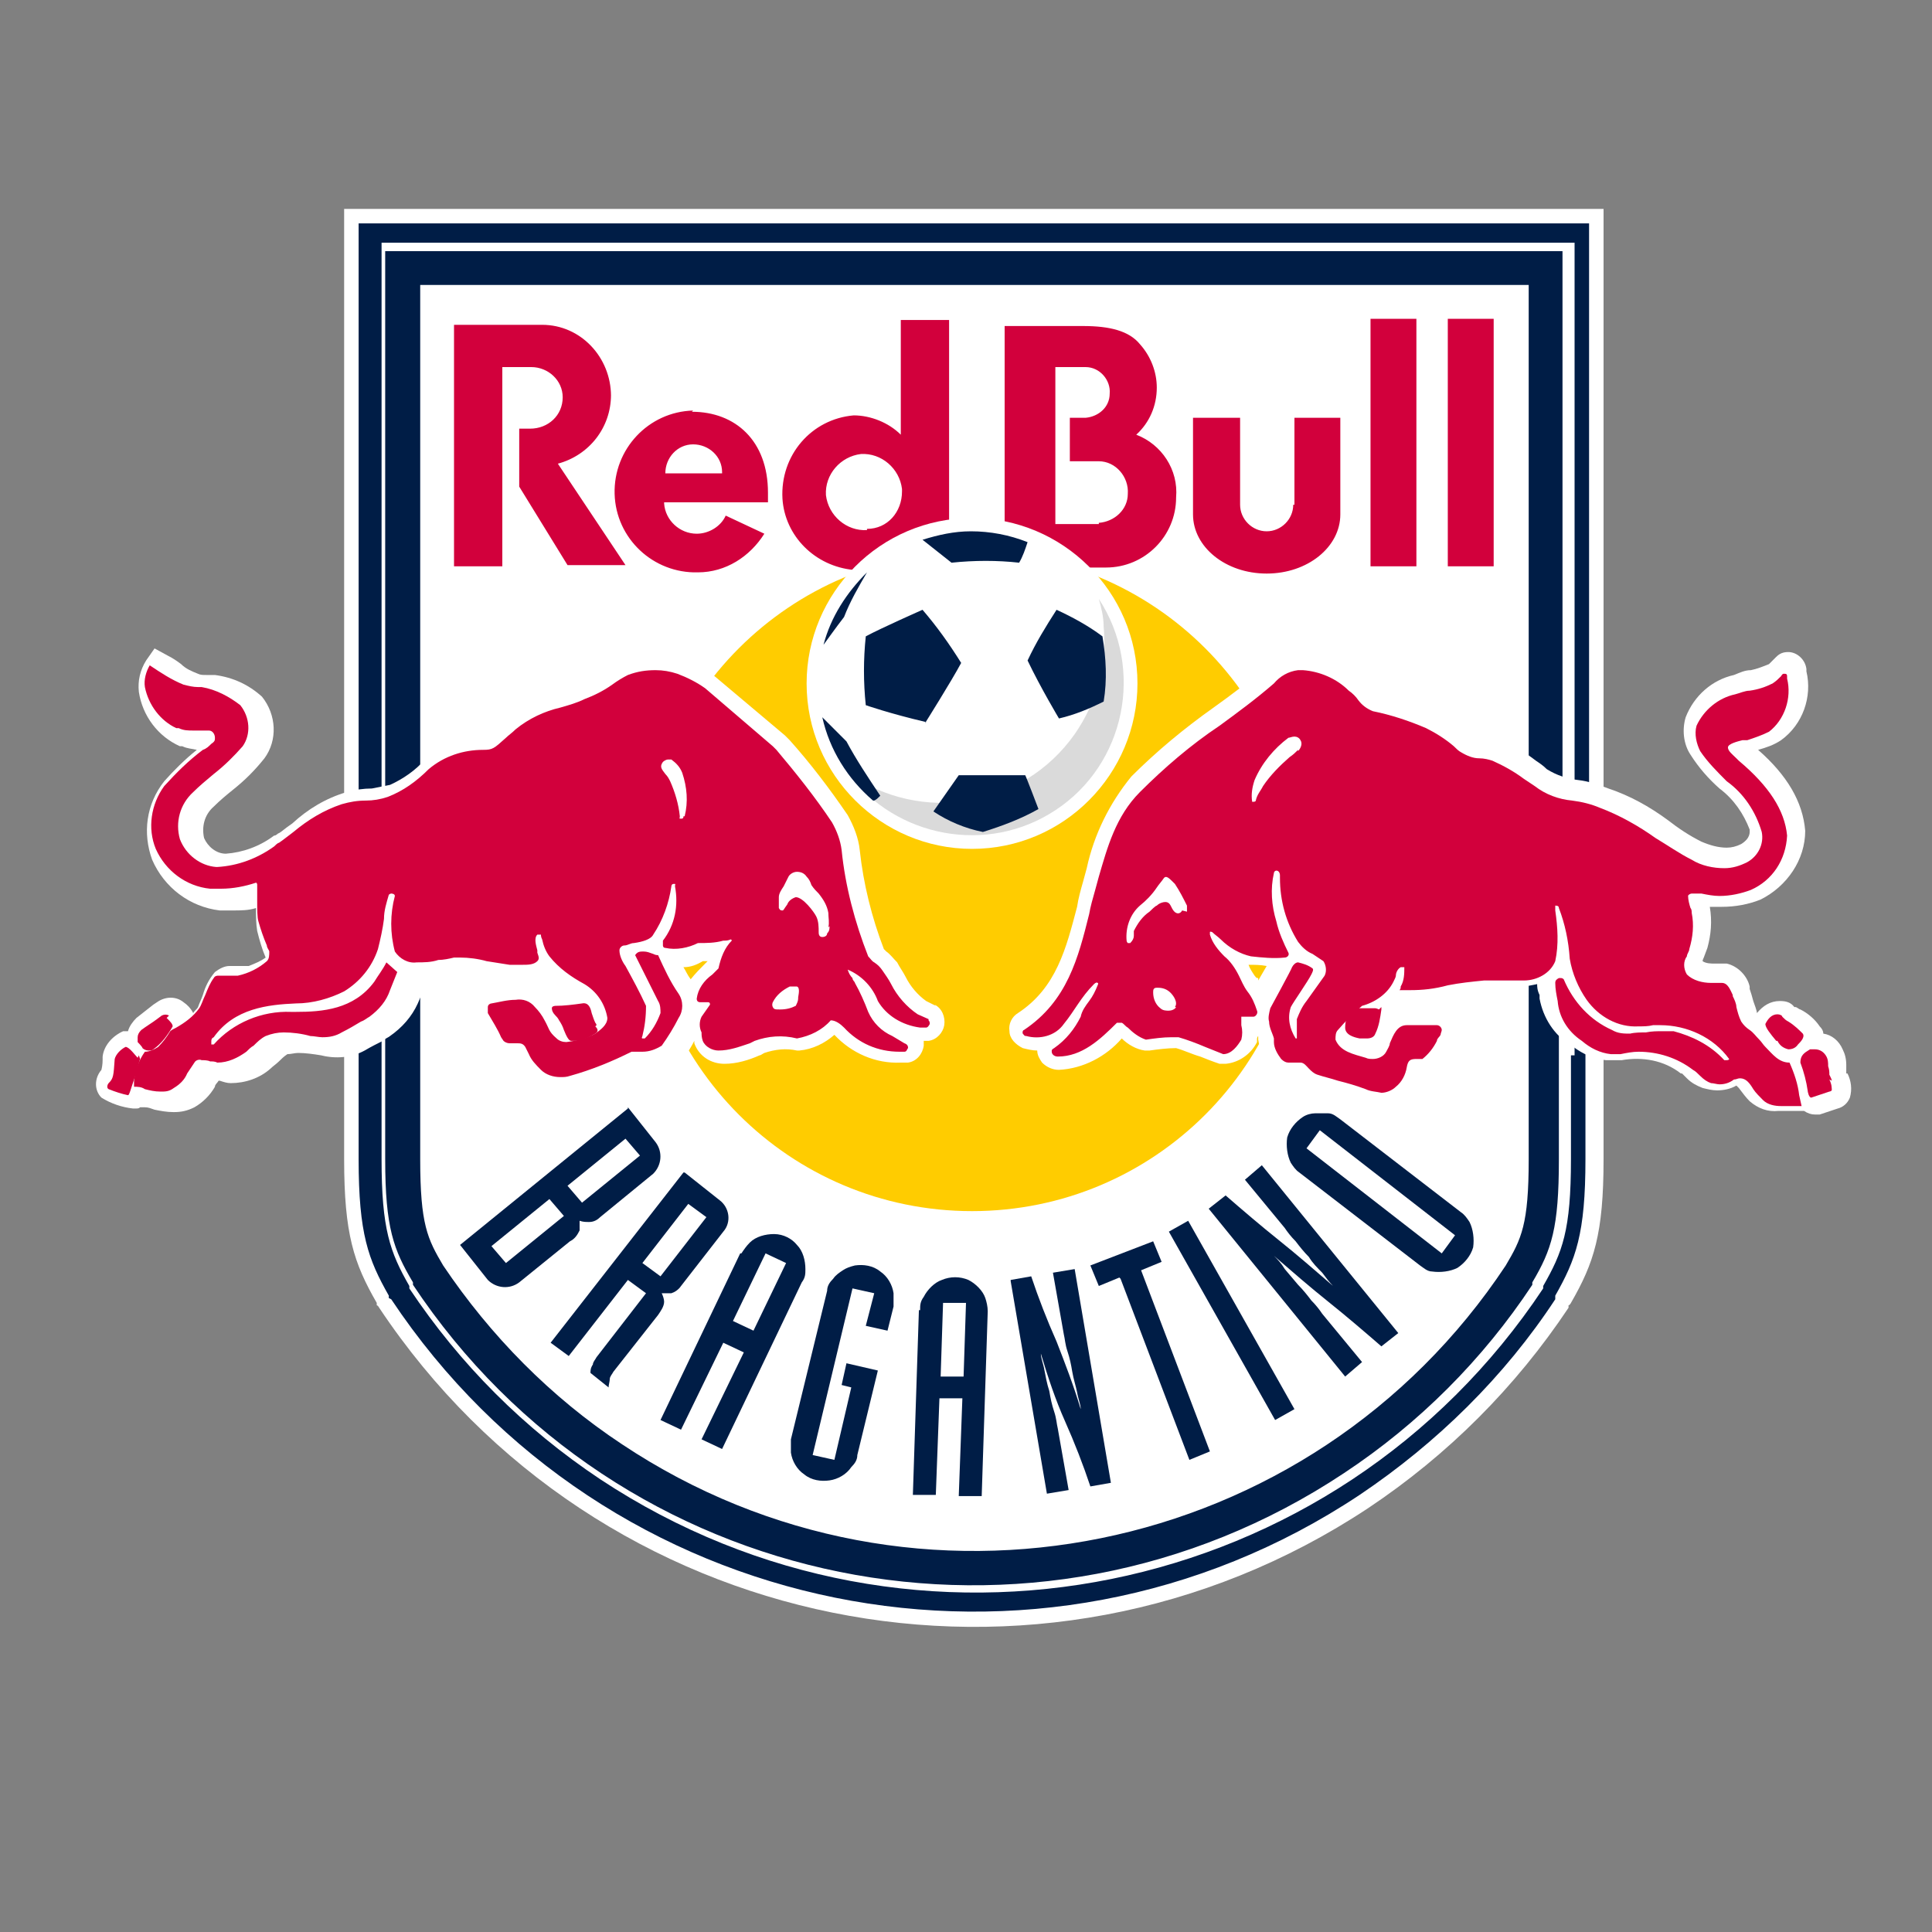
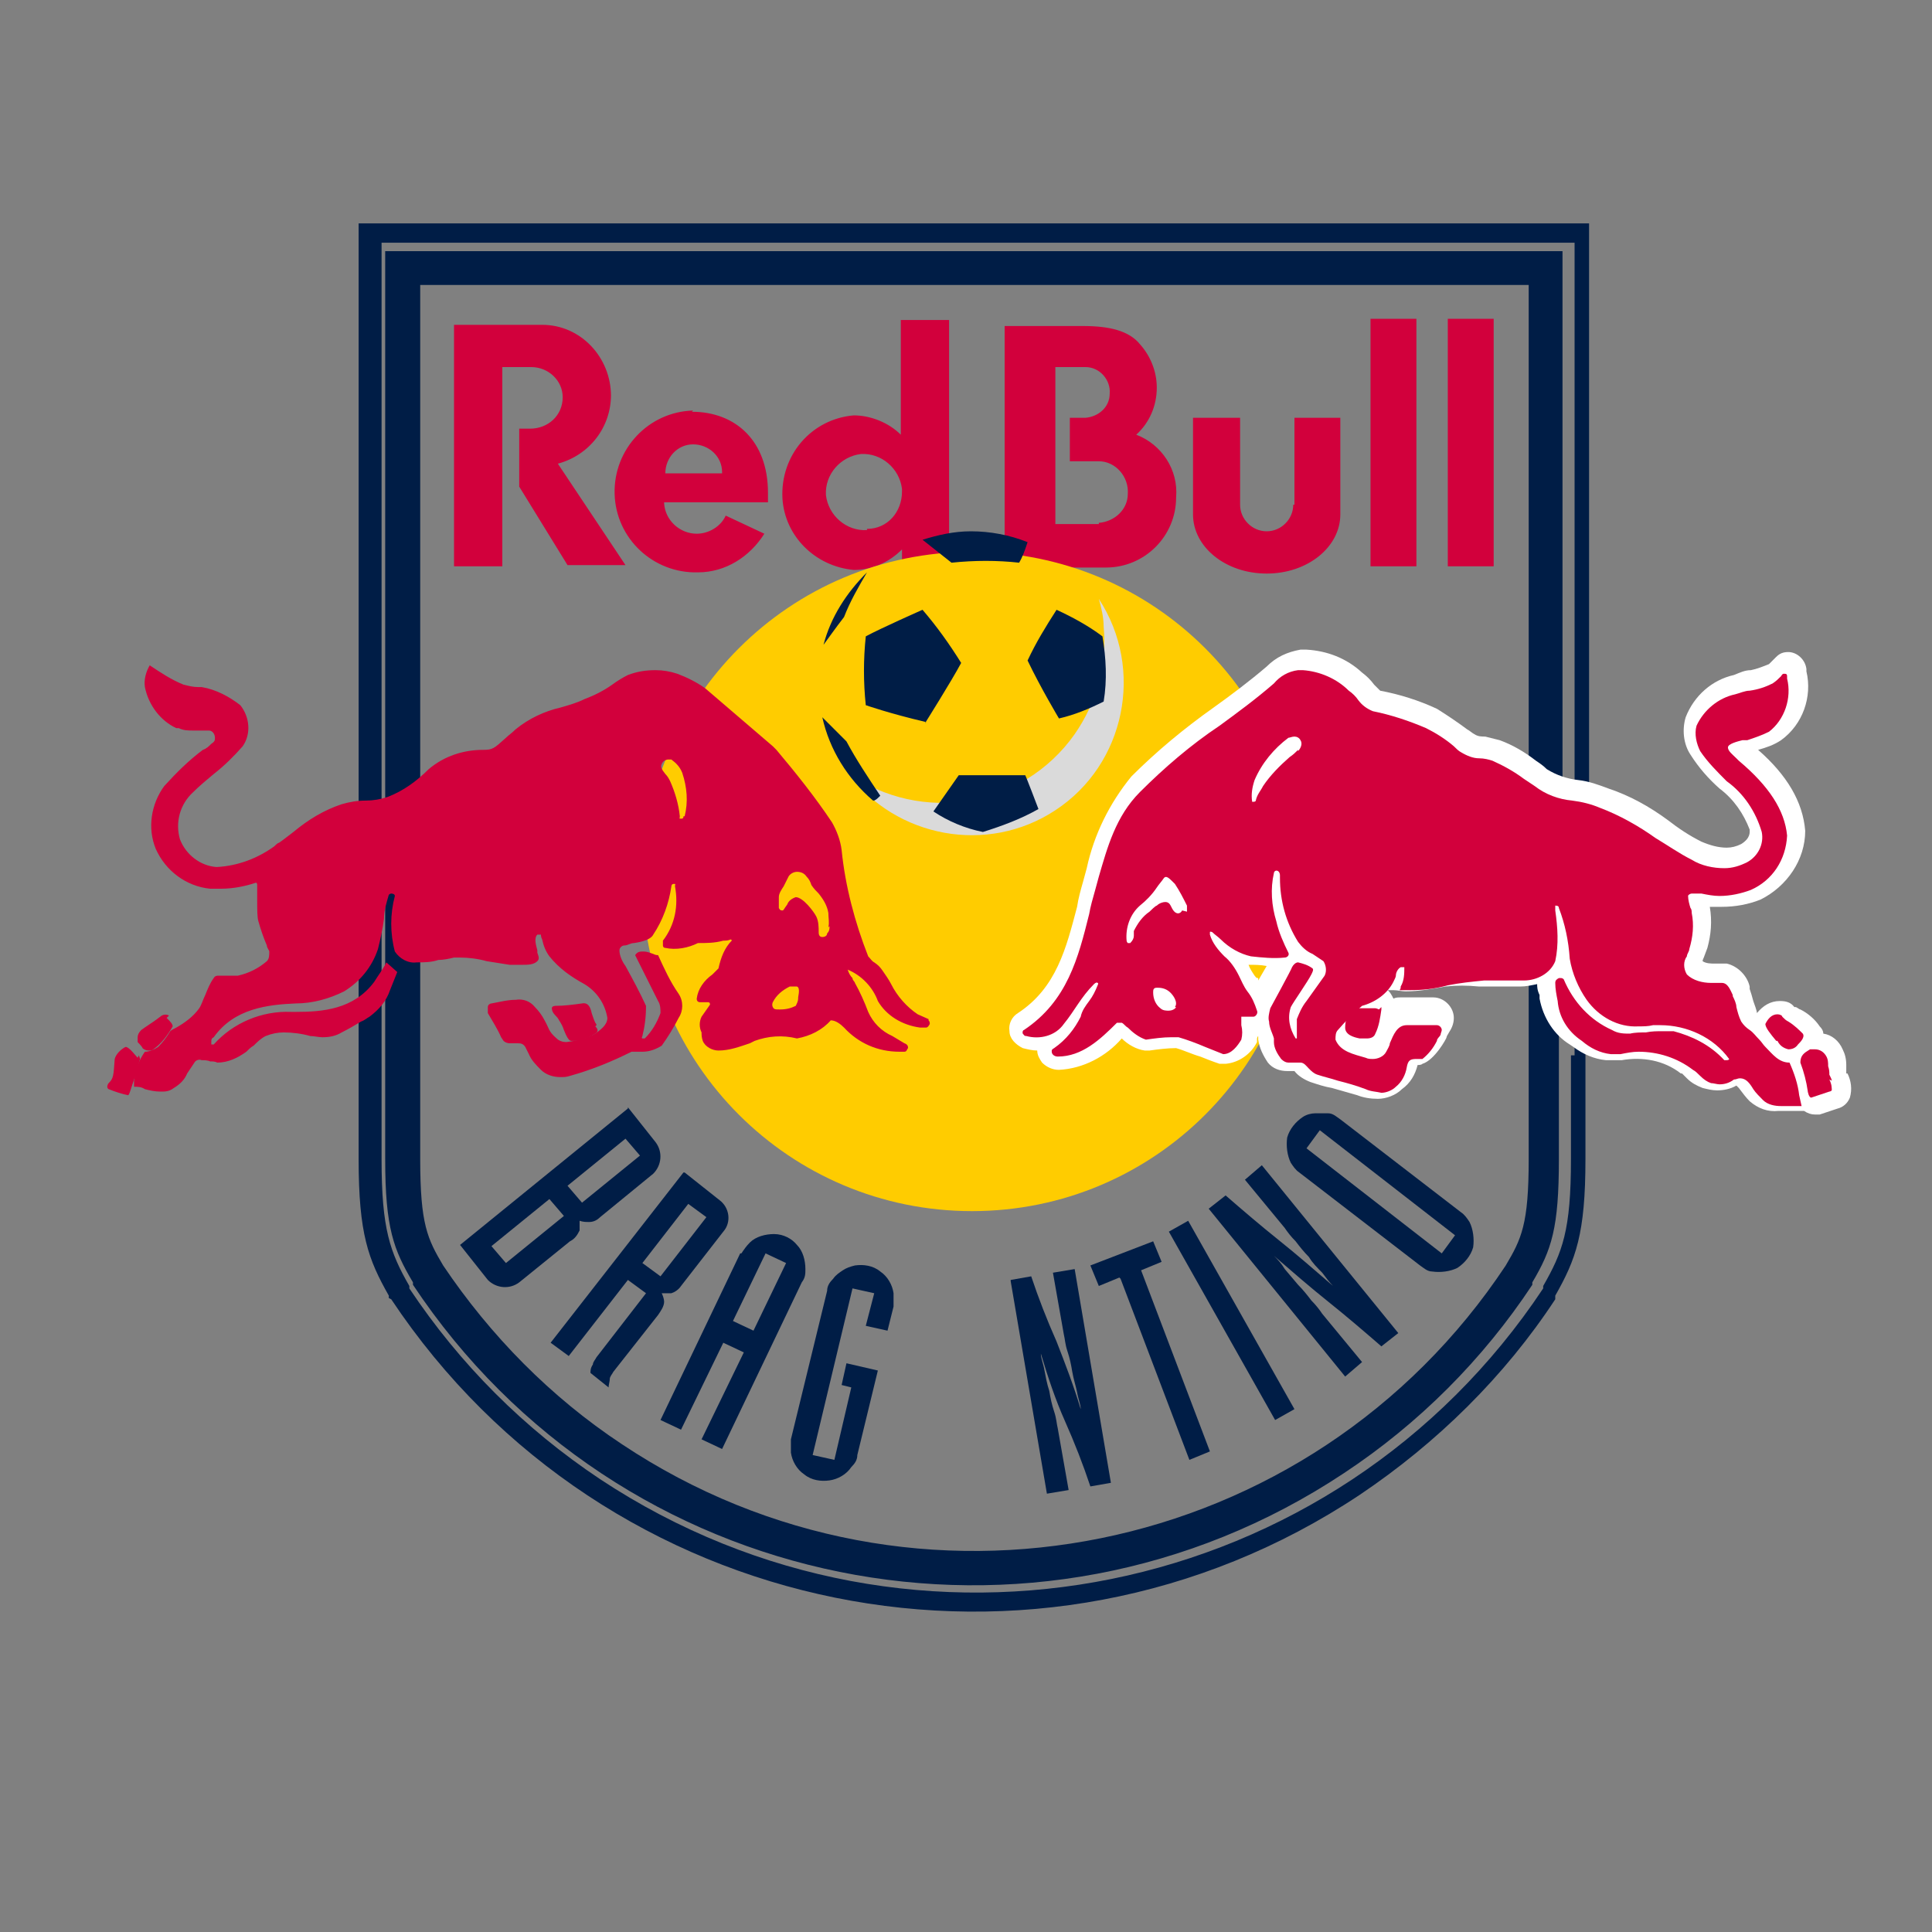
<svg xmlns="http://www.w3.org/2000/svg" version="1.1" viewBox="0 0 160 160">
  <rect x="0" y="0" width="160" height="160" fill="#808080" stroke="none" />
  <defs>
    <style>
      .cls-1, .cls-2 {
        fill: #001d46;
      }

      .cls-3, .cls-4 {
        fill: #fff;
      }

      .cls-4, .cls-5, .cls-2 {
        fill-rule: evenodd;
      }

      .cls-5 {
        fill: #fc0;
      }

      .cls-6 {
        fill: #d2003c;
      }

      .cls-7 {
        fill: #dadada;
      }
    </style>
  </defs>
  <g>
    <g id="Layer_1">
      <g id="Group_2">
        <g id="Group_1">
-           <path id="Path_1" class="cls-4" d="M28.5,17.3v78.7c0,6.2.8,8.6,2.7,11.9v.2c.1,0,.2.2.2.2,18.1,27.2,54.7,34.6,81.9,16.6,6.6-4.4,12.2-10,16.6-16.6v-.2c.1,0,.2-.2.2-.2,1.9-3.3,2.7-5.7,2.7-11.9V17.3H28.5Z" />
-         </g>
+           </g>
      </g>
      <path id="Path_2" class="cls-1" d="M129.4,64.7V20.8H31.9v75.2c0,5.7.7,7.5,2.3,10.2h0c0,0,0,.2,0,.2,17,25.6,51.5,32.6,77.1,15.6,6.2-4.1,11.5-9.4,15.6-15.6h0c0,0,0-.2,0-.2,1.6-2.7,2.2-4.5,2.2-10.2v-31.3h0ZM126.6,82.5v13.5c0,5.4-.6,6.6-1.9,8.8-16.1,24.3-48.9,31-73.2,14.8-5.9-3.9-10.9-9-14.8-14.8-1.3-2.2-1.9-3.4-1.9-8.8V23.6h91.8v58.9h0Z" />
      <path id="Path_3" class="cls-2" d="M131.6,65.2V18.5H29.7v77.5c0,6.2.8,8.3,2.5,11.3v.2c0,0,.2.1.2.1,17.7,26.6,53.6,33.9,80.2,16.2,6.4-4.3,12-9.8,16.2-16.2h0c0-.1,0-.3,0-.3,1.7-3,2.5-5.1,2.5-11.3v-30.8h0ZM130.1,87.4v8.6c0,5.9-.7,7.7-2.3,10.5h0c0,.1,0,.2,0,.2-17.2,25.9-52.1,33-78.1,15.8-6.3-4.2-11.6-9.5-15.8-15.8h0c0,0,0-.2,0-.2-1.6-2.8-2.3-4.7-2.3-10.5V20.1h98.8v67.3h0Z" />
      <path id="Path_4" class="cls-6" d="M119.9,26.4v20.5h3.8v-20.5h-3.8ZM57.4,34c-3.7.1-6.6,3.2-6.5,6.9s3.2,6.6,6.9,6.5c2.3,0,4.3-1.3,5.5-3.2l-3.2-1.5c-.4.9-1.4,1.5-2.4,1.5-1.4,0-2.6-1.1-2.7-2.5,0,0,0,0,0-.1h8.6c0-.3,0-.6,0-.8,0-4.3-2.7-6.7-6.3-6.7ZM55.1,39.2c0-1.3,1-2.4,2.3-2.4,1.3,0,2.4,1,2.4,2.3,0,0,0,0,0,.1h-4.8ZM50.6,32.8c0-3.2-2.5-5.9-5.7-5.9,0,0-.5,0-.6,0h-6.7v20h4v-16.5h2.4c1.4,0,2.6,1.1,2.6,2.5,0,0,0,0,0,0,0,1.5-1.2,2.6-2.7,2.6h-.9v4.8l4,6.5h4.8l-5.6-8.4c2.6-.7,4.4-3,4.4-5.7h0ZM107.1,41.8c0,1.2-1,2.2-2.2,2.2s-2.2-1-2.2-2.2h0v-7.2h-3.9v8c0,2.7,2.7,4.9,6.1,4.9s6.1-2.2,6.1-4.9v-8h-3.8v7.2ZM113.5,46.9h3.8v-20.5h-3.8v20.5ZM94.1,36c1.1-1,1.7-2.4,1.7-3.9,0-1.3-.5-2.6-1.4-3.6-.9-1.1-2.5-1.5-4.7-1.5h-6.5v20h8.4c3.2,0,5.8-2.6,5.8-5.8.2-2.3-1.2-4.4-3.3-5.2h0ZM91,43.4h-3.6v-13h2.5c1.2,0,2.1,1.1,2,2.2,0,1.1-.9,1.9-2,2h-1.3v3.6h2.4c1.4,0,2.5,1.3,2.4,2.7,0,1.3-1.1,2.3-2.4,2.4h0ZM74.6,26.3v9.7c-1-1-2.5-1.6-3.9-1.6-3.5.3-6.1,3.3-5.9,6.9.2,3.1,2.7,5.6,5.9,5.9,1.5,0,2.9-.6,4-1.7v1.6h3.9v-20.6h-4ZM71.8,43.9c-1.7.1-3.2-1.2-3.4-2.9-.1-1.7,1.2-3.2,2.9-3.4,1.7-.1,3.2,1.2,3.4,2.9,0,0,0,.2,0,.2,0,1.7-1.2,3.1-2.9,3.1Z" />
      <path id="Path_5" class="cls-5" d="M107.8,73c0,15.1-12.2,27.3-27.3,27.3s-27.3-12.2-27.3-27.3,12.2-27.3,27.3-27.3h0c15.1,0,27.3,12.2,27.3,27.3" />
      <g id="Group_7">
        <g id="Group_3">
          <path id="Path_6" class="cls-3" d="M152.9,88.9h0c0,0,0-.2,0-.2,0-.1,0-.3,0-.5h0c0-.5-.1-.9-.3-1.3-.3-.7-.9-1.2-1.6-1.3,0-.2-.1-.4-.3-.6-.4-.6-1-1.1-1.6-1.4-.1,0-.3-.2-.4-.2h-.1c-.3-.4-.7-.5-1.2-.5-.8,0-1.4.4-1.9,1,0-.2-.2-.7-.3-1-.1-.4-.2-.7-.3-1h0c0,0,0-.1,0-.2-.2-.9-1-1.7-1.9-1.9-.3,0-.7,0-1,0-.3,0-.7,0-1-.2,0,0,0-.1.1-.3.1-.3.2-.5.3-.8.3-1.1.4-2.2.2-3.4.3,0,.7,0,1,0,1.1,0,2.2-.2,3.2-.6h0c2.2-1.1,3.7-3.3,3.7-5.7h0c-.2-2.4-1.5-4.6-3.9-6.7.7-.2,1.3-.4,1.9-.8,1.8-1.3,2.6-3.6,2.1-5.7v-.2c-.1-.8-.8-1.4-1.5-1.4-.4,0-.7.1-1,.4,0,0-.1.1-.2.2-.1.1-.3.3-.4.4-.5.2-1,.4-1.5.5-.5,0-.9.2-1.4.4-1.8.4-3.3,1.7-4,3.5-.3,1-.2,2.2.4,3.1h0c.7,1.1,1.5,2,2.4,2.8,1.2.9,2,2.1,2.5,3.4,0,.2.1.7-.7,1.2-.4.2-.8.3-1.2.3-.7,0-1.4-.2-2.1-.5h0c-1-.5-1.9-1.1-2.8-1.8-1.5-1.1-3.1-2-4.9-2.6-.8-.3-1.6-.6-2.5-.7-.9-.1-1.8-.4-2.6-.9h0c-.3-.3-.6-.5-.9-.7-.9-.7-1.9-1.3-3-1.7-.4-.1-.8-.2-1.2-.3-.3,0-.6,0-.9-.2-.2-.1-.4-.3-.6-.4h0c-.8-.6-1.7-1.2-2.5-1.7-1.5-.7-3.1-1.2-4.7-1.5,0,0-.3-.3-.5-.5-.3-.4-.6-.7-1-1-1.3-1.2-2.9-1.8-4.6-1.9-.2,0-.4,0-.5,0-1.1.2-2,.6-2.8,1.4-1.4,1.2-3,2.4-4.4,3.4-2.4,1.7-4.7,3.6-6.8,5.7-1.8,2.2-3.1,4.8-3.7,7.6-.1.4-.2.7-.3,1.1-.2.7-.4,1.4-.5,2.1-.9,3.4-1.7,6.7-4.9,8.8-.5.3-.8.9-.7,1.5,0,.6.5,1.1,1.1,1.4.4.1.8.2,1.2.2,0,.4.2.7.4,1,.4.4.9.6,1.4.6h0c2-.1,3.9-1.1,5.2-2.6.5.5,1.2.9,1.9,1h.2s.2,0,.2,0c.7-.1,1.5-.2,2.2-.2.7.2,1.3.5,2,.7.5.2,1,.4,1.6.6h.3c0,0,.2,0,.2,0,1.1-.1,2.1-.8,2.6-1.8h0c0,0,0-.2,0-.2,0-.1,0-.2.1-.3h0s0,.3,0,.3c.1.7.4,1.3.8,1.9.4.5,1,.7,1.6.7h0c.2,0,.4,0,.6,0h0s0,0,0,0c.3.4.8.7,1.3.9.6.2,1.2.4,1.8.5.7.2,1.4.4,2.1.6h0c.5.2,1.1.3,1.7.3.7,0,1.5-.3,2-.8.7-.5,1.1-1.2,1.3-2,.1,0,.3,0,.4-.1,1-.3,2-2.1,2-2.2,0-.1.1-.2.2-.4.2-.3.4-.7.4-1.2,0-.9-.8-1.7-1.7-1.7h-.2c0,0-1.9,0-2.5,0h0c-.2,0-.4,0-.6.1,0,0,0,0,0,0-.1-.2-.3-.6-.5-.7,0,0,0,0,0,0h.5c.3,0,.7.1,1,.1,1.1,0,2.2-.2,3.3-.4.9-.1,1.8-.1,2.8,0h.3c.4,0,.8,0,1.2,0s.9,0,1.4,0,.4,0,.5,0c.5,0,.9-.1,1.4-.2,0,.2,0,.5.2.9v.3c.3,1.6,1.2,3,2.5,3.8l.3.2c.8.6,1.7,1,2.7,1.1.4,0,.9,0,1.3,0,1.7-.3,3.5,0,4.9,1.1h.1c.2.2.3.3.4.4.4.4.8.6,1.3.8.4.1.8.2,1.2.2h0c.5,0,1.1-.1,1.6-.4h0c0,0,.1.1.2.2.3.4.6.8.9,1.1.7.6,1.5.9,2.4.8.3,0,.6,0,.9,0h.3c.2,0,.4,0,.5,0,.1,0,.3,0,.4,0,.3.2.6.3.9.3.1,0,.3,0,.4,0l1.5-.5c.4-.1.8-.4,1-.9.2-.7.1-1.4-.2-2ZM104.2,81.2v-.2c-.2,0-.2-.1-.3-.2-.2-.3-.4-.6-.5-.9.5,0,1,0,1.5.1l-.7,1.2Z" />
-           <path id="Path_7" class="cls-3" d="M77.5,83.3l-.8-.4c-.7-.5-1.3-1.2-1.7-2-.2-.4-.5-.8-.7-1.2-.3-.3-.6-.7-.9-.9,0,0-.1-.1-.2-.2-1-2.6-1.7-5.4-2-8.2-.1-1-.5-2-1-2.9h0c-1.5-2.2-3.1-4.3-4.8-6.2-.1-.1-.3-.3-.4-.4h0c0,0-5.7-4.8-5.7-4.8h0c-.8-.7-1.7-1.1-2.6-1.4-1.6-.5-3.4-.5-5,.2h0c-.5.3-1,.6-1.4.9-.6.4-1.3.8-2,1.1h-.1c-.6.3-1.2.5-1.8.7-1.5.4-2.9,1.1-4.2,2.1-.3.3-.6.5-.8.7-.2.2-.5.4-.7.6,0,0-.1,0-.2,0-1.9,0-3.8.6-5.3,1.9h0c-.8.9-1.8,1.6-2.9,2.1-.5.1-1,.2-1.5.3h0c-.7,0-1.4.1-2.1.3-1.7.5-3.2,1.4-4.5,2.6-.6.4-.9.7-1.1.8-.1,0-.2.2-.4.2-1.2.9-2.6,1.4-4,1.5h0c-.8,0-1.5-.6-1.8-1.3-.2-.9,0-1.9.8-2.6.5-.5,1.1-1,1.6-1.4,1-.8,1.8-1.6,2.6-2.6,1.1-1.5,1-3.6-.2-5.1-1.1-1-2.4-1.6-3.9-1.8h-.1c0,0-.2,0-.2,0h0s-.4,0-.4,0c-.3,0-.5,0-.7-.1-.5-.2-1-.4-1.4-.8-.4-.3-.7-.5-1.1-.7l-1.1-.6-.7,1c-.5.8-.7,1.7-.6,2.6h0c.3,2,1.6,3.7,3.4,4.5h0c0,0,.1,0,.2,0,.4.2.8.2,1.2.3-1,.8-1.9,1.7-2.7,2.6-1.5,1.9-1.8,4.3-1,6.5,1,2.3,3.1,3.9,5.6,4.2.4,0,.7,0,1.1,0,.6,0,1.3,0,1.9-.2h0c0,.7,0,1.3.1,1.9.2.8.4,1.5.7,2.2h0c-.4.3-.9.5-1.4.7-.4,0-.8,0-1.1,0-.2,0-.4,0-.5,0-.4,0-.8.2-1.2.5-.5.6-.8,1.2-1,1.9-.1.3-.3.7-.4,1-.1.2-.3.3-.4.5-.2-.4-.5-.7-.8-.9h0c-.6-.5-1.5-.5-2.2,0l-.3.2h0c-.5.4-.9.7-1.4,1.1-.3.3-.6.7-.7,1.1-.1,0-.2,0-.4,0-.9.4-1.6,1.2-1.7,2.1,0,.4,0,.7-.1,1.1,0,0,0,0,0,0-.6.7-.6,1.7,0,2.3.8.5,1.7.8,2.6.9h.3s0,0,0,0c.1,0,.2,0,.3-.1h.4c.3,0,.5.1.8.2.5.1,1,.2,1.6.2.6,0,1.1-.1,1.7-.4.7-.4,1.3-1,1.7-1.7,0-.2.2-.3.3-.5h.1c.3.1.6.2.9.2,1.2,0,2.4-.4,3.3-1.2.2-.2.5-.4.7-.6.2-.2.4-.4.7-.6.3,0,.6-.1.9-.1.6,0,1.3.1,1.9.2,1.2.3,2.5.2,3.6-.4.5-.3,1.1-.6,1.5-.8h0c.2-.2.5-.3.6-.4,1-.7,1.8-1.6,2.3-2.7.2-.5.6-1.3.7-1.6,0,0,.2,0,.3,0h0c.7,0,1.3,0,2-.2.4,0,.8-.1,1.1-.1h0c.1,0,.2,0,.4,0,.6,0,1.5,0,2.2.1.6,0,1,.1,1.7.2.1,0,.2,0,.3,0,.2,0,.5,0,.8,0,.7,0,1.3-.1,1.9-.4.1.1.4.5.5.6h0c-.5,0-.9.2-1.2.5-.6-.2-1.2-.2-1.8-.2-.7,0-1.5.2-2.2.3-.5,0-1,.4-1.2.9-.2.5-.2,1.2,0,1.7.4.7.8,1.3,1.2,2l.2.3c.3.5.9.9,1.6.8.1,0,.2,0,.4,0h.1c.3.8.7,1.3,1.3,1.8.7.6,1.5.9,2.4.9.4,0,.8,0,1.2-.2,1.7-.5,3.4-1.2,5.1-1.9h.4c.1,0,.2,0,.3,0,.9,0,1.8-.3,2.4-.9h0c0,0,0-.2,0-.2.3-.4.6-.9.8-1.3,0,0,0,.1,0,.2h0c.4,1.1,1.4,1.7,2.5,1.7h0c1,0,2-.3,2.9-.7h0c.1,0,.2-.1.4-.2h0c.9-.3,1.8-.4,2.7-.2h.1s.1,0,.1,0c1.1-.1,2.1-.6,2.9-1.3,1.4,1.5,3.4,2.4,5.5,2.3h.6s0,0,0,0c.7-.1,1.2-.7,1.3-1.4,0-.1,0-.3,0-.4.1,0,.3,0,.4,0,.7-.1,1.2-.7,1.3-1.3.1-.7-.2-1.4-.8-1.7ZM58.6,79.6l-.2.2c-.4.4-.8.8-1.2,1.3-.3-.4-.4-.7-.6-1,.6,0,1.1-.2,1.6-.5.1,0,.2,0,.3,0h0Z" />
        </g>
        <g id="Group_4">
          <path id="Path_8" class="cls-6" d="M49.4,84.9c0,0,0-.1-.1-.2-.1-.2-.2-.5-.3-.8-.1-.5-.3-.9-.8-.8-.7.1-1.5.2-2.2.2,0,0-.3,0-.3.2,0,.2.1.4.3.6.1.1.2.2.3.4.2.3.3.5.4.8.2.5.4.9.6.9,0,0,.2,0,.3,0,.6,0,1.2-.3,1.7-.6.3-.2.2-.4,0-.6Z" />
          <path id="Path_9" class="cls-6" d="M14,84.1h0c-.2-.1-.4-.1-.6,0l-.4.3c-.4.3-.9.6-1.3.9-.2.2-.3.4-.3.6,0,.1,0,.2,0,.4,0,0,.4.4.4.5.1.1.3.2.5.2.2,0,.3,0,.4-.1.7-.5,1.2-1.2,1.6-1.9,0-.2-.2-.4-.5-.7Z" />
          <path id="Path_10" class="cls-6" d="M11.4,87.6c-.2-.2-.7-.9-1-.9,0,0,0,0,0,0-.4.2-.8.6-.9,1-.1,1.4-.1,1.6-.5,2-.1.1-.2.4,0,.5.5.2,1.1.4,1.6.5h0c.1,0,.2-.4.5-1.3.2-.5.3-1.1.5-1.7,0,0,0,0-.1-.3ZM10.5,90.7h0Z" />
          <path id="Path_11" class="cls-6" d="M76.9,84.4l-.9-.4c-.9-.6-1.7-1.5-2.2-2.5-.2-.4-.5-.8-.7-1.1-.2-.3-.4-.5-.7-.7-.2-.1-.3-.3-.5-.5-1.1-2.8-1.9-5.8-2.2-8.8-.1-.8-.4-1.6-.8-2.3-1.4-2.1-3-4.1-4.6-6-.1-.1-.2-.2-.3-.3h0c0,0-5.6-4.8-5.6-4.8-.7-.5-1.5-.9-2.3-1.2-.6-.2-1.2-.3-1.8-.3-.8,0-1.5.1-2.3.4-.4.2-.9.5-1.3.8-.7.5-1.5.9-2.3,1.2-.6.3-1.3.5-2,.7-1.3.3-2.6.9-3.7,1.8-.3.3-.6.5-.8.7-1,.9-1.1,1-1.9,1-1.6,0-3.2.5-4.5,1.6-1,1-2.1,1.8-3.4,2.3-.6.2-1.2.3-1.8.3-.7,0-1.3.1-2,.3-1.5.5-2.8,1.3-4,2.3-.4.3-.9.7-1.2.9-.1,0-.3.2-.4.3-1.4,1-3,1.6-4.7,1.7h-.1c-1.3-.1-2.5-1-3-2.3-.4-1.4,0-2.9,1.1-3.9.5-.5,1.1-1,1.7-1.5.9-.7,1.7-1.5,2.4-2.3.7-1,.6-2.4-.2-3.4-.9-.7-2-1.3-3.2-1.5h-.1c0,0-.2,0-.2,0-.4,0-.8-.1-1.2-.2-1-.4-1.9-1-2.8-1.6-.3.5-.5,1.2-.4,1.8.3,1.5,1.3,2.8,2.6,3.4,0,0,.1,0,.2,0,.4.2.8.2,1.2.2h.5c.3,0,.6,0,.8,0,.3,0,.5.3.5.6,0,.2,0,.3-.3.5-.2.2-.4.4-.7.5-1.2.9-2.2,1.9-3.2,3-1.1,1.5-1.4,3.5-.7,5.2.8,1.8,2.5,3.1,4.5,3.3.3,0,.6,0,.9,0,1,0,2-.2,2.9-.5,0,0,0,0,0,0,0,0,.1,0,.1.2,0,.4,0,.9,0,1.3,0,.7,0,1.4.1,1.7.2.7.4,1.3.7,2,0,.2.2.4.2.5,0,.3,0,.6-.2.8-.7.6-1.5,1-2.4,1.2-.4,0-.9,0-1.2,0-.2,0-.3,0-.4,0-.1,0-.3,0-.4.2-.3.4-.5.9-.7,1.4-.2.4-.3.8-.5,1.1-.5.7-1.2,1.2-1.9,1.6-.2.1-.4.2-.5.3h0c-.3.5-.6.9-1,1.3-.3.2-.7.4-1.1.4h0c-.5.7-.8,1.5-.9,2.4,0,.1,0,.3,0,.4h0c0,.1,0,.1,0,.1.3,0,.6,0,.9.2.4.1.8.2,1.3.2.4,0,.7,0,1.1-.3.5-.3.9-.7,1.1-1.2.2-.3.4-.6.6-.9.1-.2.4-.3.6-.2.2,0,.5,0,.7.1.2,0,.4,0,.6.1.9,0,1.7-.4,2.4-.9.2-.2.4-.4.6-.5.3-.3.6-.6,1-.8.5-.2,1-.3,1.5-.3.7,0,1.5.1,2.2.3.3,0,.7.1,1,.1.6,0,1.1-.1,1.6-.4.6-.3,1.1-.6,1.6-.9.3-.1.5-.3.7-.4.8-.6,1.4-1.3,1.7-2.2.2-.5.6-1.5.6-1.5h0s-.9-.8-.9-.8h0c-.3.6-.7,1.1-1,1.6-1.7,2.3-4.3,2.5-6.5,2.5s-.3,0-.4,0c-2.4-.1-4.8.9-6.4,2.7,0,0-.2,0-.2,0,0,0,0,0,0,0,0,0,0-.1,0-.2,0-.2,0-.3.2-.4,1.7-2.4,4.5-2.7,6.8-2.8,1.4,0,2.8-.4,4-1,1.3-.8,2.3-2,2.8-3.5.2-.8.4-1.7.5-2.5,0-.7.2-1.3.4-2,0,0,.1-.1.2-.1,0,0,0,0,0,0,0,0,.3,0,.3.2-.4,1.5-.4,3.1,0,4.6.4.6,1.1,1,1.8.9.6,0,1.2,0,1.8-.2.4,0,.9-.1,1.3-.2.2,0,.3,0,.5,0,.7,0,1.5.1,2.2.3.6.1,1.3.2,1.9.3.1,0,.2,0,.4,0,.2,0,.5,0,.7,0,.4,0,.9,0,1.2-.3.2-.2.1-.4,0-.7h0c0-.1,0-.2,0-.2-.1-.4-.3-1,0-1.3,0,0,.1,0,.2,0,0,0,.1,0,.1,0,0,.1,0,.2.1.4.1.5.3,1,.6,1.4.8,1,1.8,1.7,2.9,2.3,1,.6,1.7,1.6,1.9,2.8,0,.6-.6,1-1,1.3-.7.4-1.6.6-2.4.7-.3,0-.6-.1-.8-.3-.7-.6-.6-.8-1-1.5-.2-.4-.5-.8-.8-1.1-.4-.5-1-.7-1.6-.6-.7,0-1.4.2-2,.3-.1,0-.3.1-.3.3,0,.2,0,.3,0,.5.4.7.8,1.3,1.1,2l.2.3c.1.1.3.2.5.2,0,0,.2,0,.3,0s.2,0,.3,0c.3,0,.5,0,.7.3.1.2.2.4.3.6.2.5.6.9,1,1.3.4.4,1,.6,1.6.6.3,0,.5,0,.8-.1,1.8-.5,3.5-1.2,5.1-2h.5c.1,0,.2,0,.4,0,.6,0,1.1-.2,1.6-.5.5-.7,1-1.5,1.4-2.3.4-.6.4-1.4,0-2-.7-1-1.2-2.1-1.7-3.2h0s0,0,0,0c-.1,0-.2,0-.4-.1-.3-.1-.5-.2-.8-.2h0c-.3,0-.5,0-.7.3h0s1.9,3.8,1.9,3.8c.2.3.2.7.2,1-.3.8-.7,1.5-1.3,2.1,0,0-.1,0-.2,0,0,0-.1,0,0-.2.2-.8.3-1.6.3-2.5-.5-1.1-1.1-2.2-1.7-3.3h0c-.3-.4-.5-.9-.5-1.3,0-.2.2-.4.4-.4.3,0,.5-.2.8-.2.7-.1,1.4-.3,1.6-.7.8-1.2,1.3-2.6,1.5-4,0,0,0-.2.2-.2s.1,0,.1.2c.3,1.6,0,3.2-1,4.5,0,.1,0,.2,0,.4,0,0,0,.2.2.2.9.2,1.9,0,2.7-.4.7,0,1.4,0,2.1-.2.2,0,.4,0,.6-.1,0,0,.1,0,.1.1-.6.6-.9,1.4-1.1,2.3-.2.2-.3.3-.5.5-.7.5-1.2,1.2-1.3,2,0,.2.1.3.3.3,0,0,0,0,0,0,.1,0,.2,0,.3,0,.1,0,.2,0,.3,0,.1,0,.2,0,.2.2l-.7,1c-.2.4-.2.9,0,1.3,0,.2,0,.4.1.7.2.5.8.8,1.3.8.9,0,1.7-.3,2.6-.6l.4-.2c1.1-.4,2.3-.5,3.5-.2,1.1-.2,2.1-.7,2.8-1.5.4,0,.8.3,1.1.6,1.2,1.3,2.8,2,4.6,2h.4c.2,0,.2-.2.3-.3,0-.1,0-.3-.3-.4l-1-.6c-.9-.4-1.6-1.1-2-2-.3-.8-.7-1.7-1.1-2.4,0-.1-.2-.2-.2-.4-.2-.2-.3-.4-.4-.7h0c1.2.5,2.1,1.5,2.5,2.6.7,1.2,2,2,3.5,2.2.2,0,.4,0,.5,0,.1,0,.2-.1.3-.3,0-.1,0-.2-.1-.3ZM56.6,67.6c0,.1,0,.2-.2.2s-.1,0-.1-.2c-.1-1-.4-2-.8-2.9-.1-.2-.2-.4-.4-.6-.3-.4-.5-.6-.2-1,.1-.1.3-.2.4-.2,0,0,.2,0,.3,0,.4.3.7.6.9,1.1.4,1.2.5,2.4.2,3.6ZM66.1,82.7c0,.2-.1.4-.2.6-.4.2-.8.3-1.3.3-.4,0-.5,0-.6-.2s0-.4,0-.4c.3-.6.8-1,1.4-1.3.2,0,.4,0,.6,0,.3.1.1.8.1.9h0ZM68.7,76.7c0,.2,0,.4-.2.6,0,.2-.2.3-.4.3-.3,0-.3-.3-.3-.4,0-.4,0-.9-.2-1.3-.2-.4-1.1-1.6-1.7-1.6-.3.1-.6.3-.7.6-.3.4-.3.5-.4.5s-.2,0-.3-.2c0-.3,0-.6,0-.9,0-.3.2-.6.4-.9,0,0,.3-.6.4-.8.1-.2.4-.4.7-.4.3,0,.6.1.8.4.2.2.3.4.4.7.2.3.4.5.6.7.4.5.7,1,.8,1.6,0,.4.1.8,0,1.2h0Z" />
        </g>
        <g id="Group_6">
          <g id="Group_5">
            <path id="Path_12" class="cls-6" d="M114.2,83.6c0,0-.2-.1-.3-.1,0,0,0,0-.1,0-.3,0-.6,0-.8,0-.2,0-.3,0-.4,0s-.2,0-.3,0c-.2,0-.3,0-.4,0h0c-.3.5-.5,1-.5,1.6,0,.6.7.8,1.2.9.2,0,.4,0,.6,0,.3,0,.6-.1.7-.4.3-.6.4-1.3.5-2,0,0,0-.1,0-.2Z" />
            <path id="Path_13" class="cls-6" d="M149.4,85.7c-.4-.4-.8-.8-1.3-1.1-.2-.1-.3-.2-.5-.4h0c0-.1-.2-.2-.4-.2-.5,0-.8.4-1,.8,0,.3.4.8.9,1.4h.1c.2.4.5.6.9.7h0c.3,0,.6-.1.8-.4.2-.2.6-.6.4-.9Z" />
            <path id="Path_14" class="cls-6" d="M151.7,89.5c0-.1-.1-.3-.2-.5,0-.2,0-.4-.1-.7,0-.3,0-.6-.2-.9-.2-.3-.5-.5-.9-.5-.1,0-.2,0-.4,0-.5.3-.8.5-.8,1.1.3.8.5,1.6.6,2.3,0,.1.1.6.3.6,0,0,0,0,0,0l1.5-.5c0,0,.1,0,.2-.1,0-.2,0-.5-.2-.9Z" />
          </g>
          <path id="Path_15" class="cls-6" d="M149,90.7c-.1-.9-.4-1.8-.8-2.7h0s0,0,0,0c-.9,0-1.4-.7-2-1.3-.2-.2-.3-.4-.5-.6-.3-.3-.5-.6-.8-.8-.3-.2-.5-.4-.7-.7-.2-.4-.3-.8-.4-1.2,0-.3-.2-.7-.3-.9,0,0,0,0,0-.1-.2-.4-.4-1-.9-1-.3,0-.6,0-.9,0-.7,0-1.5-.2-2-.7-.3-.5-.3-1.1,0-1.5,0-.2.2-.4.2-.6.3-1,.4-2,.2-3,0-.1,0-.3-.1-.4-.1-.3-.2-.7-.2-1,0-.1.2-.2.3-.2.2,0,.3,0,.5,0,.1,0,.2,0,.3,0,.5.1,1,.2,1.5.2.9,0,1.8-.2,2.6-.5,1.8-.8,2.9-2.5,3-4.5-.2-2.1-1.5-4.1-4-6.2l-.2-.2c-.3-.3-.7-.6-.7-.9s.8-.5,1.2-.6c.1,0,.2,0,.3,0h.1c.6-.2,1.2-.4,1.8-.7,1.3-1,1.9-2.8,1.5-4.4,0,0,0,0,0-.1,0-.2,0-.3-.2-.3,0,0,0,0-.1,0,0,0-.1,0-.2.2-.2.2-.4.4-.7.6-.6.3-1.2.5-1.9.6-.4,0-.8.2-1.2.3-1.4.3-2.6,1.3-3.2,2.6-.2.7,0,1.5.3,2.1.6.9,1.4,1.7,2.2,2.5,1.4,1,2.4,2.5,2.9,4.2.2,1-.3,2-1.2,2.5-.6.3-1.2.5-1.9.5-.9,0-1.9-.2-2.7-.7-1-.5-2-1.2-3-1.8-1.4-1-3-1.9-4.6-2.5-.7-.3-1.5-.5-2.3-.6-1.1-.1-2.2-.5-3.1-1.2-.3-.2-.6-.4-.9-.6-.8-.6-1.7-1.1-2.6-1.5-.3-.1-.7-.2-1.1-.2-.5,0-1-.2-1.5-.5-.2-.1-.4-.3-.6-.5-.7-.6-1.5-1.1-2.3-1.5-1.4-.6-2.9-1.1-4.4-1.4-.5-.2-.9-.5-1.2-.9-.2-.3-.5-.6-.8-.8-1-1-2.4-1.6-3.8-1.7-.1,0-.3,0-.4,0-.8.1-1.5.5-2,1.1-1.5,1.3-3,2.4-4.5,3.5-2.4,1.6-4.6,3.5-6.6,5.5-2,2-2.7,4.6-3.4,7-.1.4-.2.7-.3,1.1-.2.7-.4,1.4-.5,2-.9,3.6-1.8,7.2-5.4,9.6-.1,0-.2.3,0,.4,0,0,0,.1.2.1,1.1.3,2.4,0,3.1-1,.9-1.1,1.4-2.2,2.5-3.3,0,0,.2-.2.3-.1,0,0,.1,0,0,.2-.2.5-.4.9-.7,1.3-.3.4-.6.8-.7,1.3-.5,1-1.2,1.9-2.2,2.6,0,0-.2.1-.2.2,0,0,0,.1,0,.1,0,.2.2.4.5.4h0c2,0,3.5-1.4,4.9-2.8,0,0,.1,0,.2,0,0,0,.2,0,.2,0,.2.1.3.3.5.4.4.4.9.8,1.5,1h0c.7-.1,1.4-.2,2.1-.2.2,0,.4,0,.6,0,.7.2,1.5.5,2.2.8.5.2,1,.4,1.5.6h0c.7,0,1.2-.7,1.5-1.2.1-.4.1-.8,0-1.2,0-.2,0-.4,0-.7.2,0,.3,0,.5,0,.2,0,.3,0,.5,0,.2,0,.4-.3.3-.5,0,0,0,0,0,0-.2-.6-.4-1.1-.8-1.6-.3-.4-.5-.9-.7-1.3-.3-.6-.7-1.2-1.2-1.6-.5-.5-1-1.1-1.2-1.8,0,0,0-.1,0-.2s.2,0,.2,0c.2.2.5.4.7.6.7.7,1.6,1.2,2.5,1.4.9.1,1.9.2,2.8.1.2,0,.4-.2.3-.4,0,0,0,0,0,0-.4-.8-.8-1.7-1-2.6-.4-1.3-.5-2.7-.2-4,0-.1.1-.2.2-.2,0,0,0,0,0,0,.2,0,.3.2.3.4v.2c0,1.9.5,3.7,1.5,5.3.3.4.7.8,1.2,1,.3.2.6.4.9.6.2.3.3.8.1,1.2l-1.5,2.1c-.4.5-.6,1-.8,1.5,0,.5,0,1,0,1.6h0c0,0,0,0-.1,0-.5-.8-.7-1.7-.4-2.6.2-.4,1.4-2.1,1.7-2.7.1-.2.2-.4.1-.5-.4-.3-.8-.4-1.2-.5,0,0,0,0,0,0-.2,0-.4.2-.5.4h0c0,.1-1.8,3.4-1.8,3.4h0c-.1.4-.2.8-.1,1.1,0,.5.3,1,.4,1.4,0,.1,0,.2,0,.3,0,.5.3,1,.6,1.4.2.2.4.3.6.3.1,0,.3,0,.4,0,.2,0,.4,0,.6,0,.3,0,.5.3.7.5.2.2.4.4.7.5.6.2,1.1.3,1.7.5.8.2,1.5.4,2.3.7.4.2.9.2,1.3.3.4,0,.9-.2,1.2-.5.5-.4.8-1,.9-1.6.1-.6.3-.7.8-.7.2,0,.3,0,.5,0,.5-.4.9-.9,1.2-1.5,0-.2.2-.3.3-.5,0-.1.1-.3.1-.4,0-.2-.2-.4-.4-.4,0,0,0,0,0,0h-.1s-1.9,0-2.4,0c-.8,0-1.1.8-1.4,1.5,0,.2-.2.5-.3.7-.2.4-.7.6-1.1.6-.2,0-.4,0-.6-.1-1-.3-2.1-.5-2.5-1.5,0-.3,0-.6.2-.8.6-.7,1.3-1.4,2-2,1.1-.3,2.1-1,2.6-2,.1-.2.2-.4.2-.5,0-.3.2-.6.4-.7.2,0,.3,0,.3,0,0,.5,0,1.1-.3,1.6,0,.1,0,.2-.1.3h0c0,0,0,0,0,0,.3,0,.6,0,.9,0,1,0,2-.1,3.1-.4,1-.2,2-.3,3-.4.1,0,.2,0,.3,0,.5,0,.9,0,1.3,0s.9,0,1.3,0,.3,0,.4,0c1.1,0,2.2-.6,2.6-1.6.3-1.4.2-2.8,0-4.2,0,0,0-.2,0-.2h0c0-.1,0-.2,0-.2.1,0,.3,0,.3.2.5,1.3.8,2.7.9,4.2.2,1.2.7,2.4,1.4,3.4,1,1.4,2.6,2.3,4.3,2.2.4,0,.8,0,1.2-.1.2,0,.4,0,.6,0,2.2,0,4.4,1,5.7,2.8,0,0,0,0,0,0,0,0,0,.1-.2.1,0,0,0,0,0,0h-.2c-1.2-1.3-2.7-2-4.2-2.4-.3,0-.6,0-.9,0-.5,0-.9,0-1.4.1-.4,0-.9,0-1.3.1-.5,0-1,0-1.5-.3-1.8-.8-3.2-2.3-4-4.2,0,0-.1-.1-.2-.1,0,0-.1,0-.2,0-.2.1-.3.2-.3.4,0,.5.1,1,.2,1.5.1,1.3.8,2.5,2,3.3.7.6,1.5,1,2.4,1.1.3,0,.6,0,.8,0,.5-.1,1-.2,1.5-.2,1.6,0,3.2.5,4.5,1.5.2.1.4.3.6.5.3.3.6.5.9.6.2,0,.5.1.7.1.4,0,.8-.1,1.2-.4.2,0,.3-.1.5-.1.5,0,.8.4,1.1.9.2.3.5.6.8.9.4.4,1,.5,1.5.5.3,0,.5,0,.8,0s.6,0,.7,0c0,0,.2,0,.2,0h0ZM97.4,83.4c-.1.2-.4.3-.6.3-.2,0-.5,0-.7-.2-.4-.3-.6-.8-.6-1.3,0-.2,0-.4.3-.4,0,0,0,0,.1,0,.5,0,.9.2,1.2.6,0,0,.5.6.2,1h0ZM97.9,75.4c-.1.2-.3.3-.5.2-.2-.1-.3-.3-.4-.5-.1-.2-.2-.4-.5-.4,0,0,0,0,0,0-.2,0-.5.1-.7.3-.1,0-.5.4-.6.5-.6.4-1,1-1.3,1.6q0,.2,0,.4c0,.2-.1.4-.3.6h0s0,0,0,0c0,0-.2,0-.2,0,0,0-.1-.1-.1-.2-.1-1.1.3-2.2,1.1-2.9.5-.4,1-.9,1.4-1.5.2-.3.4-.5.6-.8.2-.2.4,0,.9.5.4.6.7,1.2,1,1.8,0,.2,0,.3,0,.5h0ZM107.5,62.1c-.2.2-.4.4-.7.6-.8.7-1.6,1.5-2.2,2.4-.2.4-.5.7-.6,1.2,0,0,0,.1-.2.1,0,0,0,0-.1,0-.1-.6,0-1.2.2-1.8.6-1.4,1.6-2.6,2.8-3.5.1,0,.3-.1.5-.1.2,0,.4.1.5.3.2.3,0,.7-.2.9h0Z" />
        </g>
      </g>
      <g id="Group_9">
        <g id="Group_8">
-           <path id="Path_16" class="cls-3" d="M66.8,56.6c0-7.5,6.1-13.7,13.7-13.7,7.5,0,13.7,6.1,13.7,13.7,0,7.5-6.1,13.7-13.7,13.7h0c-7.5,0-13.7-6.1-13.7-13.7Z" />
          <path id="Path_17" class="cls-3" d="M80.4,56.6" />
        </g>
        <path id="Path_18" class="cls-7" d="M70.2,64c6.1,4.3,14.5,2.9,18.8-3.2,1.8-2.6,2.7-5.7,2.4-8.9,0-.8-.2-1.6-.4-2.3,3.8,5.8,2.2,13.7-3.6,17.5-5.6,3.7-13.2,2.3-17.2-3.1h0Z" />
        <path id="Path_19" class="cls-2" d="M72.3,66.3c-2.1-1.8-3.6-4.2-4.2-6.9.7.7,2,2,2,2,.8,1.5,1.8,3,2.8,4.5-.2.2-.3.3-.5.4ZM80.4,44c1.6,0,3.2.3,4.7.9-.2.6-.4,1.2-.7,1.7-1.8-.2-3.7-.2-5.6,0l-2.4-1.9c1.3-.4,2.6-.7,4-.7h0ZM79.4,64.2h5.5c0-.1,1.1,2.8,1.1,2.8-1.4.8-3,1.4-4.6,1.9-1.5-.3-2.9-.9-4.1-1.7l2.1-3ZM85.1,54.7c.7-1.5,1.5-2.8,2.4-4.2,1.3.6,2.6,1.3,3.8,2.2.3,1.8.4,3.6.1,5.4-1.2.6-2.4,1.1-3.7,1.4,0,0-1.5-2.5-2.6-4.8h0ZM71.8,47.4c-.7,1.2-1.4,2.4-1.9,3.7-.7.9-1.4,1.9-1.7,2.3.6-2.3,1.9-4.3,3.6-6ZM76.7,59.8c-3-.7-5-1.4-5-1.4-.2-1.9-.2-3.8,0-5.7,1.3-.7,4.7-2.2,4.7-2.2,1.2,1.4,2.2,2.8,3.2,4.4-.8,1.5-3,5-3,5h0Z" />
      </g>
      <g id="Group_10">
        <path id="Path_20" class="cls-1" d="M52,91.7l2.3,2.9c.6.8.5,1.9-.2,2.6,0,0,0,0,0,0l-4.4,3.6c-.2.2-.5.4-.9.4-.3,0-.5,0-.8-.1,0,.2,0,.5,0,.8-.2.4-.4.7-.8.9l-4.2,3.4c-.8.6-1.9.5-2.6-.2,0,0,0,0,0,0l-2.3-2.9,13.9-11.3ZM40.7,103.2l1.2,1.4,4.8-3.9-1.2-1.4-4.8,3.9ZM47,98.2l1.2,1.4,4.8-3.9-1.2-1.4-4.8,3.9Z" />
        <path id="Path_21" class="cls-1" d="M56.7,97.1l2.9,2.3c.8.6,1,1.8.3,2.6,0,0,0,0,0,0l-3.5,4.5c-.2.3-.5.5-.8.6-.3,0-.5,0-.8,0,.1.2.2.5.2.7,0,.4-.3.8-.5,1.1l-3.7,4.7c-.1.2-.3.4-.3.6,0,.2-.1.5-.1.7l-1.5-1.2c0-.2,0-.4.2-.7,0-.2.2-.4.3-.6l4.1-5.3-1.5-1.1-4.9,6.3-1.5-1.1,11-14.1ZM53.2,104.6l1.5,1.1,3.8-4.9-1.5-1.1-3.8,4.9Z" />
        <path id="Path_22" class="cls-1" d="M61.4,103.8c.2-.3.4-.6.7-.9.5-.5,1.3-.7,2-.7.8,0,1.5.4,1.9.9.5.5.7,1.3.7,2,0,.4,0,.7-.3,1.1l-6.6,13.8-1.7-.8,3.5-7.2-1.7-.8-3.5,7.2-1.7-.8,6.6-13.8ZM60.7,109.4l1.7.8,2.7-5.6-1.7-.8-2.7,5.6Z" />
        <path id="Path_23" class="cls-1" d="M68.5,106.9c0-.4.2-.7.5-1,.2-.3.5-.5.8-.7.3-.2.6-.3,1-.4.7-.1,1.5,0,2.1.5.6.4,1,1.1,1.1,1.8,0,.4,0,.7,0,1.1l-.5,2-1.8-.4.7-2.7-1.8-.4-3.3,13.8,1.8.4,1.4-6-.8-.2.4-1.8,2.6.6-1.7,7c0,.4-.2.7-.5,1-.4.6-1.1,1-1.8,1.1-.7.1-1.5,0-2.1-.5-.6-.4-1-1.1-1.1-1.8,0-.4,0-.7,0-1.1l3-12.3Z" />
-         <path id="Path_24" class="cls-1" d="M76.2,108.5c0-.4,0-.7.3-1.1.3-.6.9-1.2,1.5-1.4.7-.3,1.5-.3,2.2,0,.6.3,1.2.9,1.4,1.5.1.3.2.7.2,1.1l-.5,15.3h-1.9c0,0,.3-8.1.3-8.1h-1.9c0,0-.3,8-.3,8h-1.9c0,0,.5-15.3.5-15.3ZM77.9,114h1.9c0,0,.2-6.1.2-6.1h-1.9c0,0-.2,6.1-.2,6.1Z" />
        <path id="Path_25" class="cls-1" d="M83.7,106l1.7-.3c.6,1.8,1.3,3.6,2.1,5.4.7,1.8,1.4,3.6,2,5.6h0c0-.4-.2-.8-.3-1.4-.1-.5-.3-1.1-.4-1.7s-.2-1.1-.4-1.7-.2-1-.3-1.4l-.9-5.1,1.8-.3,3,17.7-1.7.3c-.6-1.8-1.3-3.6-2.1-5.4s-1.4-3.6-2-5.6h0c0,.4.2.8.3,1.4.1.5.2,1.1.4,1.7.1.6.2,1.1.4,1.7s.2,1,.3,1.4l.9,5.1-1.8.3-3-17.6Z" />
        <path id="Path_26" class="cls-1" d="M92.7,105.8l-1.7.7-.7-1.7,5.2-2,.7,1.7-1.7.7,5.7,15-1.7.7-5.7-15Z" />
        <path id="Path_27" class="cls-1" d="M96.8,102l1.6-.9,8.8,15.6-1.6.9-8.8-15.6Z" />
        <path id="Path_28" class="cls-1" d="M100.1,100.1l1.4-1.1c1.5,1.3,2.9,2.5,4.4,3.7s3,2.5,4.5,3.8h0c-.3-.3-.6-.7-.9-1.1-.4-.4-.8-.8-1.1-1.3-.4-.4-.8-.9-1.1-1.3-.4-.4-.7-.8-.9-1.1l-3.3-4,1.4-1.2,11.3,13.9-1.4,1.1c-1.5-1.3-2.9-2.5-4.4-3.7s-3-2.5-4.5-3.8h0c.3.3.6.6.9,1.1l1.1,1.3c.4.4.8.9,1.1,1.3.4.4.7.8.9,1.1l3.3,4-1.4,1.2-11.3-13.9Z" />
        <path id="Path_29" class="cls-1" d="M107.6,97.1c-.3-.2-.5-.5-.7-.8-.3-.6-.4-1.4-.3-2.1.2-.7.7-1.3,1.3-1.7.3-.2.7-.3,1-.3.4,0,.7,0,1.1,0,.4,0,.7.3,1,.5l10,7.7c.3.2.5.5.7.8.3.6.4,1.4.3,2.1-.2.7-.7,1.3-1.3,1.7-.6.3-1.4.4-2.1.3-.4,0-.7-.3-1-.5l-10-7.7ZM109.3,93.6l-1.1,1.5,11.2,8.7,1.1-1.5-11.2-8.7Z" />
      </g>
    </g>
  </g>
</svg>